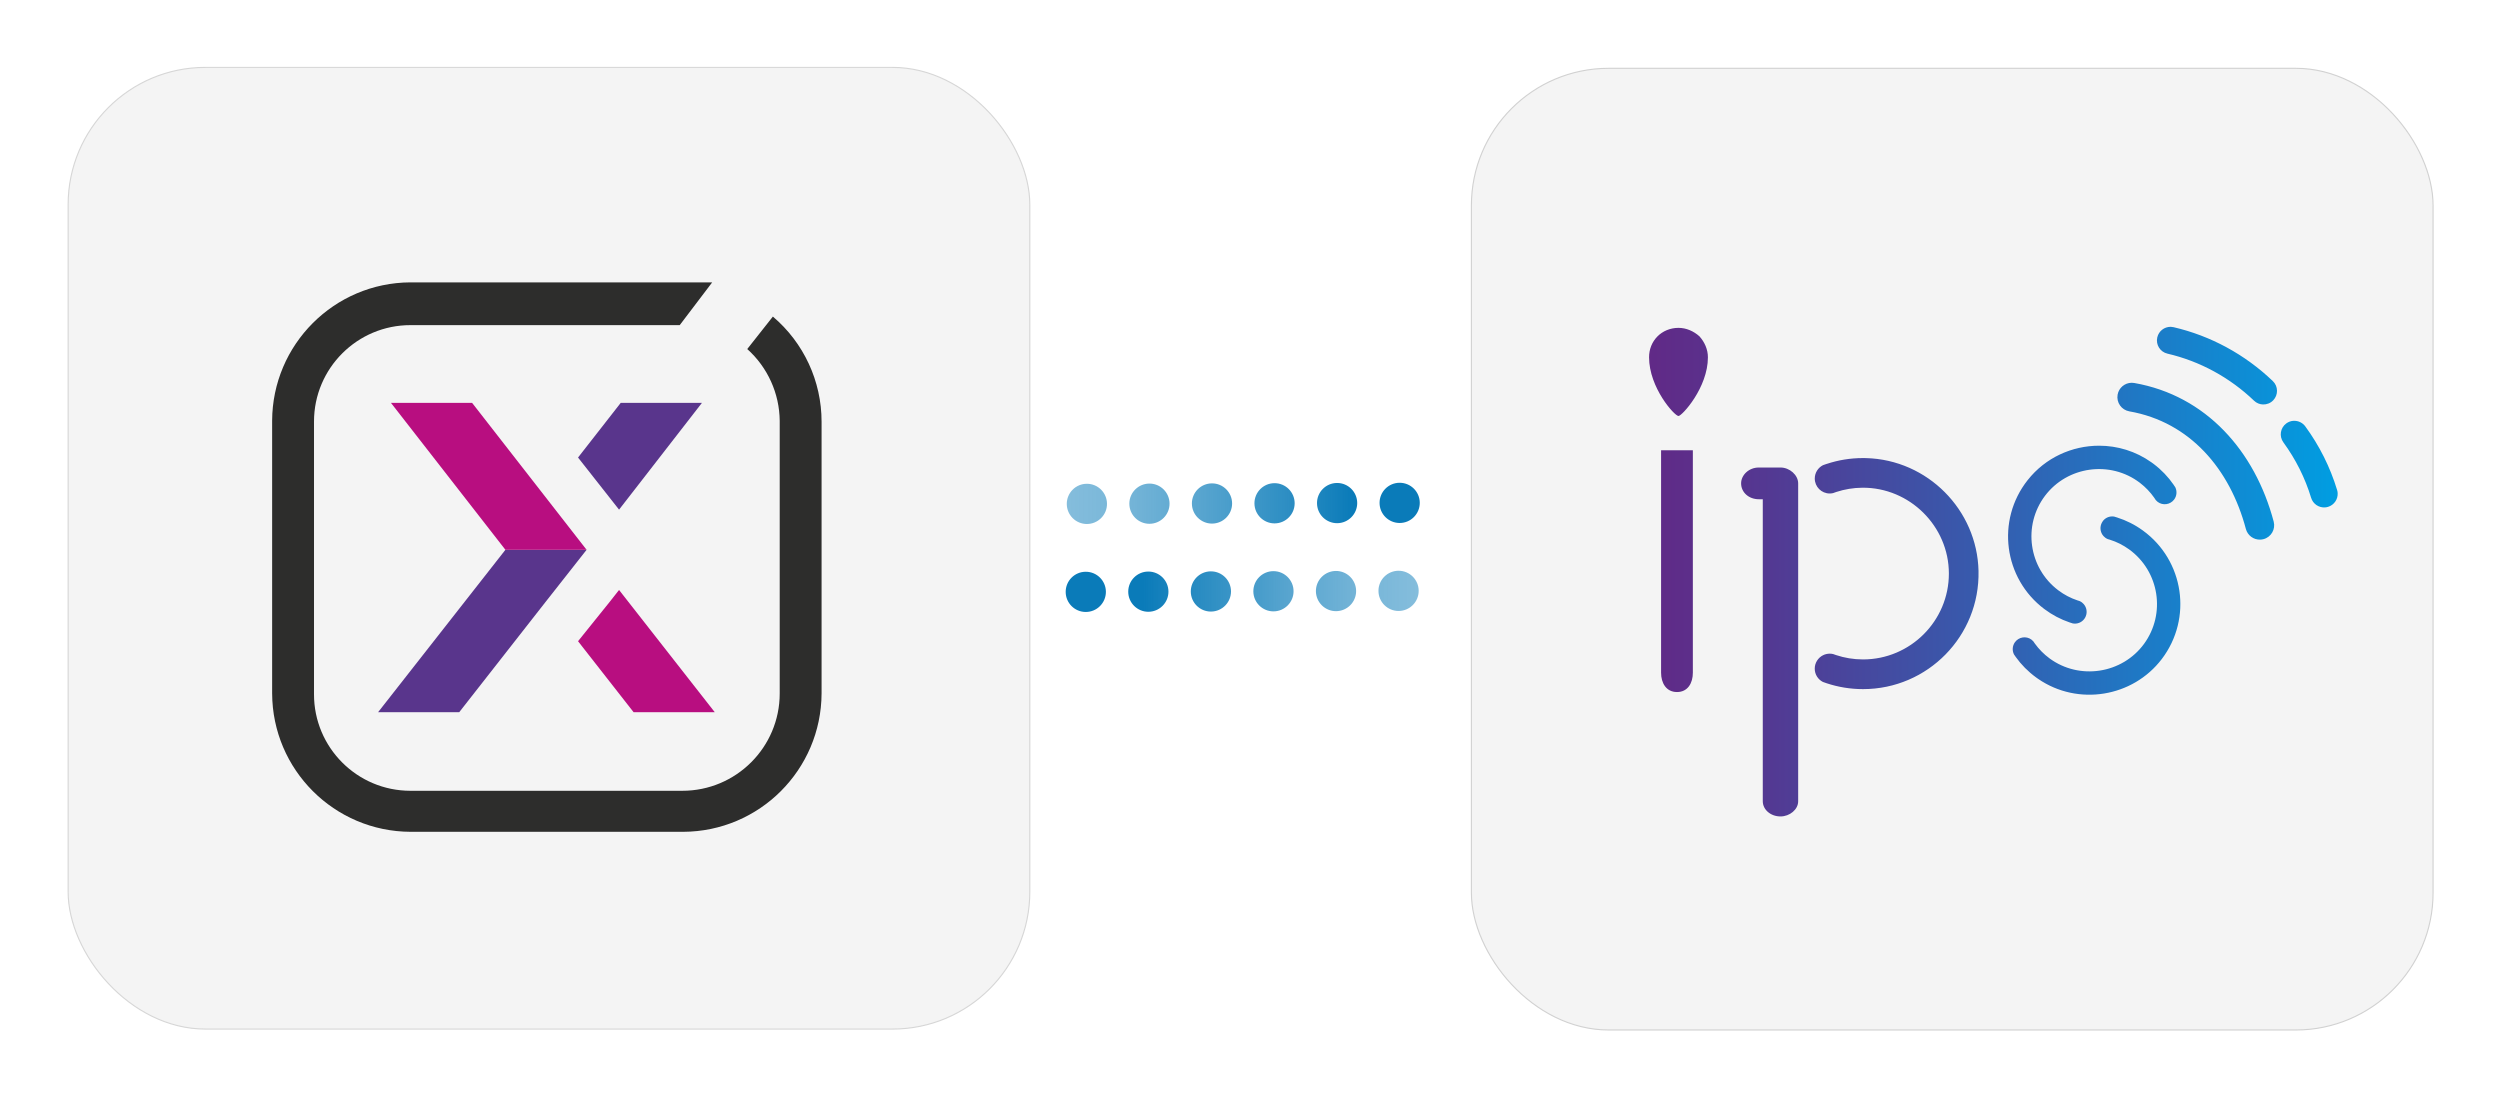
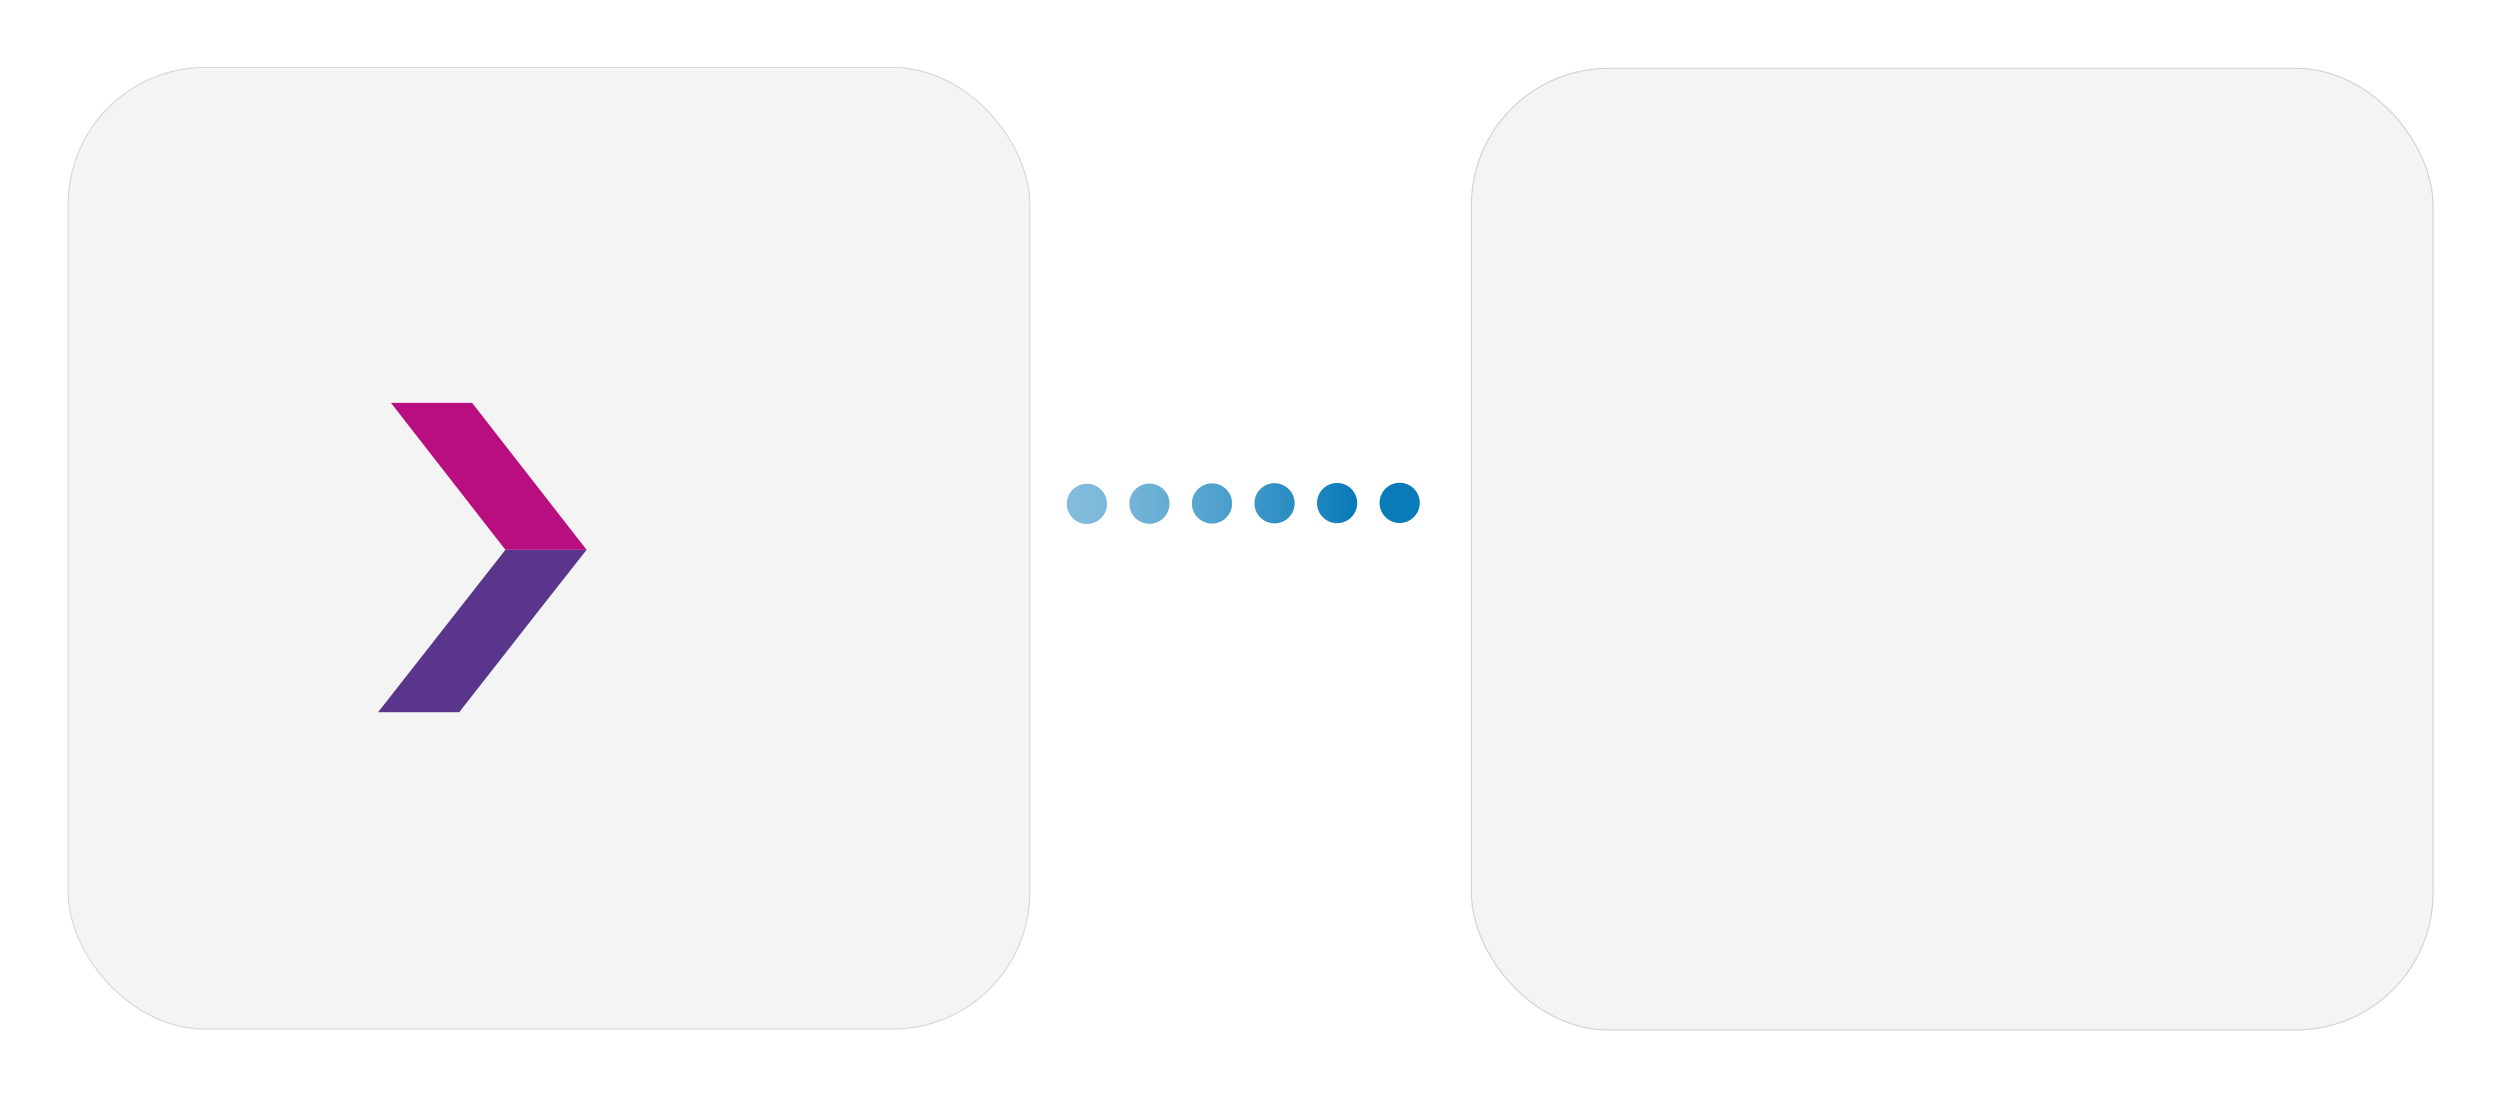
<svg xmlns="http://www.w3.org/2000/svg" id="a" viewBox="0 0 1119 491">
  <defs>
    <style>.j{fill:none;}.j,.k,.l,.m,.n,.o,.p{stroke-width:0px;}.q{filter:url(#d);stroke:#d6d6d6;}.q,.r{fill:#f4f4f4;stroke-miterlimit:10;stroke-width:.5px;}.r{filter:url(#f);stroke:#d1d1d1;}.s{clip-path:url(#h);}.k{fill:#2d2d2c;}.l{fill:#59358c;}.m{fill:#b80e80;}.n{fill:url(#b);}.o{fill:url(#c);}.p{fill:url(#i);}</style>
    <linearGradient id="b" x1="477.49" y1="225.31" x2="635.49" y2="225.31" gradientUnits="userSpaceOnUse">
      <stop offset="0" stop-color="#0a7bb9" stop-opacity=".5" />
      <stop offset=".15" stop-color="#0a7bb9" stop-opacity=".55" />
      <stop offset=".39" stop-color="#0a7bb9" stop-opacity=".69" />
      <stop offset=".7" stop-color="#0a7bb9" stop-opacity=".91" />
      <stop offset=".81" stop-color="#0a7bb9" />
    </linearGradient>
    <linearGradient id="c" x1="477" y1="264.69" x2="635" y2="264.69" gradientUnits="userSpaceOnUse">
      <stop offset=".22" stop-color="#0a7bb9" />
      <stop offset=".33" stop-color="#0a7bb9" stop-opacity=".91" />
      <stop offset=".62" stop-color="#0a7bb9" stop-opacity=".69" />
      <stop offset=".86" stop-color="#0a7bb9" stop-opacity=".55" />
      <stop offset="1" stop-color="#0a7bb9" stop-opacity=".5" />
    </linearGradient>
    <filter id="d" filterUnits="userSpaceOnUse">
      <feOffset dx="1" dy="1" />
      <feGaussianBlur result="e" stdDeviation="10" />
      <feFlood flood-color="#000" flood-opacity=".15" />
      <feComposite in2="e" operator="in" />
      <feComposite in="SourceGraphic" />
    </filter>
    <filter id="f" filterUnits="userSpaceOnUse">
      <feOffset dx="1" dy="1" />
      <feGaussianBlur result="g" stdDeviation="10" />
      <feFlood flood-color="#000" flood-opacity=".15" />
      <feComposite in2="g" operator="in" />
      <feComposite in="SourceGraphic" />
    </filter>
    <clipPath id="h">
-       <path class="j" d="M941.18,233.34c-1.2,1.66-1.3,3.79-.42,5.5.21.41.47.79.79,1.13t0,.01c.23.26.5.5.79.71.34.24.7.45,1.07.6.34.09.67.19,1.01.3,3.01.94,5.91,2.39,8.6,4.34,13.49,9.79,16.49,28.74,6.68,42.22-9.78,13.43-28.93,16.39-42.32,6.55-2.59-1.91-4.78-4.15-6.57-6.62-.24-.34-.48-.67-.7-1.02-.25-.29-.54-.55-.86-.79-2.35-1.71-5.65-1.18-7.36,1.17-1.2,1.66-1.3,3.79-.42,5.5.26.38.52.76.79,1.13t0,.01c2.46,3.43,5.51,6.54,9.11,9.15.31.22.62.44.93.66,17.77,12.19,42.29,8.23,55.33-8.93,13.83-18.21,9.93-44.14-8.48-57.5-3.59-2.61-7.47-4.54-11.49-5.82-.47-.15-.94-.3-1.42-.43-.27-.04-.54-.06-.81-.06-1.63,0-3.24.75-4.26,2.17M787.23,209.26c-4.47,0-7.91,3.4-7.91,7.09,0,4.02,3.44,7.11,7.91,7.11h1.79v135.19c0,3.7,3.46,6.79,7.93,6.79,4.13,0,7.91-3.09,7.91-6.79v-142.3c0-3.69-3.79-7.09-7.91-7.09h-9.72ZM817.64,207.63s0,0-.01,0c-.56.18-1.11.38-1.66.58-2.18,1.11-3.68,3.37-3.68,5.98,0,3.7,3,6.7,6.7,6.7.5,0,1-.06,1.47-.17.49-.19.98-.35,1.48-.52,3.69-1.21,7.62-1.87,11.71-1.9,21.13-.13,38.63,17.23,38.67,38.37.03,21.21-17.22,38.49-38.43,38.49-4.23,0-8.3-.69-12.1-1.96-.43-.14-.85-.29-1.26-.44-.5-.13-1.02-.18-1.55-.18-.47,0-.92.04-1.35.14t-.01,0c-.58.11-1.14.31-1.66.58-2.18,1.11-3.68,3.37-3.68,5.98s1.48,4.86,3.65,5.96c.59.22,1.19.43,1.79.62,5.09,1.68,10.53,2.59,16.17,2.59,28.94,0,52.33-23.78,51.7-52.86-.6-27.41-22.88-49.81-50.29-50.54-.49-.01-.97-.02-1.45-.02-5.67,0-11.13.92-16.22,2.62M907.54,214.95c-14.15,17.96-10.7,43.96,7.48,57.64,3.55,2.67,7.39,4.67,11.38,6.02.47.16.94.31,1.41.45,1.89.33,3.89-.39,5.11-2.02,1.23-1.64,1.36-3.77.52-5.49-.2-.41-.46-.8-.77-1.15t0-.01c-.23-.27-.49-.51-.78-.73-.33-.25-.69-.46-1.06-.62-.33-.1-.67-.2-1-.32-2.99-.99-5.87-2.49-8.53-4.49-13.32-10.02-15.99-29.03-5.94-42.33,10.02-13.26,29.21-15.88,42.42-5.82,2.55,1.95,4.71,4.23,6.46,6.73.24.34.47.68.68,1.03.24.29.53.56.84.8,2.32,1.75,5.63,1.28,7.38-1.04,1.23-1.64,1.36-3.77.52-5.49-.25-.38-.5-.77-.77-1.15t0-.01c-2.4-3.48-5.39-6.63-8.95-9.31-.3-.23-.61-.45-.92-.67-7.08-5.04-15.3-7.47-23.46-7.47-12.09,0-24.05,5.33-32.01,15.44M1026.57,188.35c-1.12.07-2.24.45-3.21,1.16-2.71,1.98-3.3,5.78-1.32,8.49,5.53,7.57,9.71,15.92,12.42,24.82.83,2.74,3.43,4.46,6.17,4.3.47-.03.94-.11,1.41-.25,2.73-.83,4.45-3.41,4.3-6.14v-.05c-.03-.46-.11-.92-.26-1.38-3.1-10.21-7.89-19.78-14.23-28.45-1.19-1.63-3.04-2.49-4.91-2.49-.12,0-.24,0-.36.01M954.03,171.33c-3,.07-5.65,2.25-6.19,5.33-.61,3.5,1.73,6.84,5.24,7.46,27.19,4.76,45.08,25.92,52.17,52.63.78,2.94,3.47,4.86,6.38,4.79.5-.01,1-.08,1.5-.21,3.44-.91,5.49-4.44,4.57-7.88-8.37-31.55-30.28-56.4-62.4-62.02-.37-.06-.75-.1-1.12-.1-.05,0-.1,0-.15,0M965.6,151c-.76,3.27,1.27,6.53,4.54,7.29,14.49,3.37,27.9,10.66,38.77,21.07,1.13,1.08,2.56,1.64,4.01,1.68,1.66.05,3.34-.57,4.58-1.87,2.32-2.42,2.24-6.27-.18-8.59-12.45-11.92-27.81-20.27-44.42-24.13-.4-.09-.8-.14-1.19-.16-.06,0-.12,0-.19,0-2.76,0-5.26,1.89-5.91,4.7M741.91,150.54c2.28-2.28,5.58-3.79,9.38-3.79,3.54,0,6.84,1.51,9.38,3.79,2.28,2.53,3.79,5.82,3.79,9.38,0,13.63-11.63,26.28-13.17,26.28-1.75,0-13.17-12.65-13.17-26.28,0-3.56,1.27-6.85,3.79-9.38M743.5,201.55v99.6c0,4.49,2.25,8.61,7.13,8.61s7.09-4.12,7.09-8.61v-99.6" />
-     </clipPath>
+       </clipPath>
    <linearGradient id="i" x1="6963.31" y1="-3728.8" x2="6964.1" y2="-3728.8" gradientTransform="translate(-2918998.19 -1563244.95) scale(419.3 -419.3)" gradientUnits="userSpaceOnUse">
      <stop offset="0" stop-color="#941b80" />
      <stop offset="0" stop-color="#871d80" />
      <stop offset="0" stop-color="#742181" />
      <stop offset="0" stop-color="#692381" />
      <stop offset="0" stop-color="#662482" />
      <stop offset=".18" stop-color="#58338e" />
      <stop offset=".53" stop-color="#355daf" />
      <stop offset="1" stop-color="#009ee2" />
    </linearGradient>
  </defs>
  <path class="n" d="M477.49,225.57c-.02-4.97,4-9.02,8.97-9.03h0c4.97-.02,9.01,4,9.03,8.97h0c.02,4.97-4,9.01-8.97,9.03h-.04c-4.95,0-8.97-4.01-8.99-8.97ZM505.49,225.48c-.02-4.97,4-9.01,8.97-9.03h0c4.97-.02,9.01,4,9.03,8.97h0c.02,4.97-4,9.01-8.97,9.03h-.04c-4.95,0-8.97-4.01-8.99-8.97ZM533.49,225.39c-.02-4.98,4-9.01,8.97-9.03h0c4.97-.02,9.01,4,9.03,8.97h0c.02,4.97-4,9.01-8.97,9.03h-.03c-4.96,0-8.98-4.01-9-8.97ZM561.49,225.3c-.02-4.97,4-9.02,8.97-9.03h0c4.97-.02,9.01,4,9.03,8.97h0c0,4.97-4,9.01-8.97,9.03h-.03c-4.96,0-8.99-4.01-9-8.97ZM589.49,225.21c-.02-4.97,4-9.02,8.97-9.03h0c4.97-.02,9.01,4,9.03,8.97h0c0,4.97-4,9.01-8.97,9.03h-.03c-4.96,0-8.99-4.01-9-8.97ZM617.49,225.12c-.02-4.97,4-9.02,8.97-9.03h0c4.97-.02,9.01,4,9.03,8.97h0c0,4.97-4,9.01-8.97,9.03h-.03c-4.96,0-8.99-4.01-9-8.97Z" />
-   <path class="o" d="M477,264.95c-.02-4.98,4-9.02,8.97-9.03h0c4.97-.02,9.01,4,9.03,8.97h0c0,4.97-4,9.01-8.97,9.03h-.03c-4.96,0-8.99-4.01-9-8.97ZM505,264.86c-.02-4.98,4-9.02,8.97-9.03h0c4.97-.02,9.01,4,9.03,8.97h0c0,4.97-4,9.01-8.97,9.03h-.04c-4.95,0-8.98-4.01-8.99-8.97ZM533,264.77c-.02-4.98,4-9.02,8.97-9.03h0c4.97-.02,9.01,4,9.03,8.97h0c0,4.97-4,9.01-8.97,9.03h-.03c-4.96,0-8.99-4.01-9-8.97ZM561,264.68c-.02-4.98,4-9.02,8.97-9.03h0c4.97-.02,9.01,4,9.03,8.97h0c0,4.97-4,9.01-8.97,9.03h-.04c-4.95,0-8.98-4.01-8.99-8.97ZM589,264.59c-.02-4.97,4-9.01,8.97-9.03h0c4.97-.02,9.01,4,9.03,8.97h0c.02,4.97-4,9.01-8.97,9.03h-.04c-4.95,0-8.97-4.01-8.99-8.97ZM617,264.5c-.02-4.97,4-9.01,8.97-9.03h0c4.97-.02,9.01,4,9.03,8.97h0c.02,4.97-4,9.01-8.97,9.03h-.03c-4.96,0-8.98-4.01-9-8.97Z" />
  <rect class="q" x="29.5" y="29.17" width="430.44" height="430.44" rx="61.43" ry="61.43" />
-   <path class="k" d="M121.81,310.35c.12,34.17,27.79,61.84,61.96,61.97h122.01c34.17-.13,61.83-27.8,61.96-61.97v-121.61c0-18.12-7.98-35.32-21.8-47.04l-11.47,14.53c9.14,8.2,14.41,19.86,14.53,32.13v122.03c0,24.07-19.53,43.58-43.6,43.57h-121.73c-23.84-.03-43.15-19.38-43.12-43.22v-122.09c.03-23.84,19.38-43.15,43.22-43.12h120.48l14.53-19.14h-135.01c-34.17.13-61.83,27.8-61.96,61.97v122Z" />
-   <polygon class="l" points="277.09 228.12 314.2 180.31 277.85 180.31 258.73 204.79 277.09 228.12" />
  <polygon class="l" points="226.22 246.09 169.24 318.77 169.24 318.77 205.56 318.77 244.2 269.42 262.56 246.09 226.22 246.09" />
-   <polygon class="m" points="258.73 287.01 283.59 318.77 319.54 318.77 319.92 318.77 277.09 264.07 272.88 269.42 258.73 287.01" />
  <polygon class="m" points="226.22 246.09 262.56 246.09 211.3 180.31 174.98 180.31 226.22 246.09" />
  <rect class="r" x="657.6" y="29.58" width="430.44" height="430.44" rx="61.43" ry="61.43" />
  <g class="s">
    <rect class="p" x="714" y="110.54" width="332.49" height="254.9" />
  </g>
</svg>